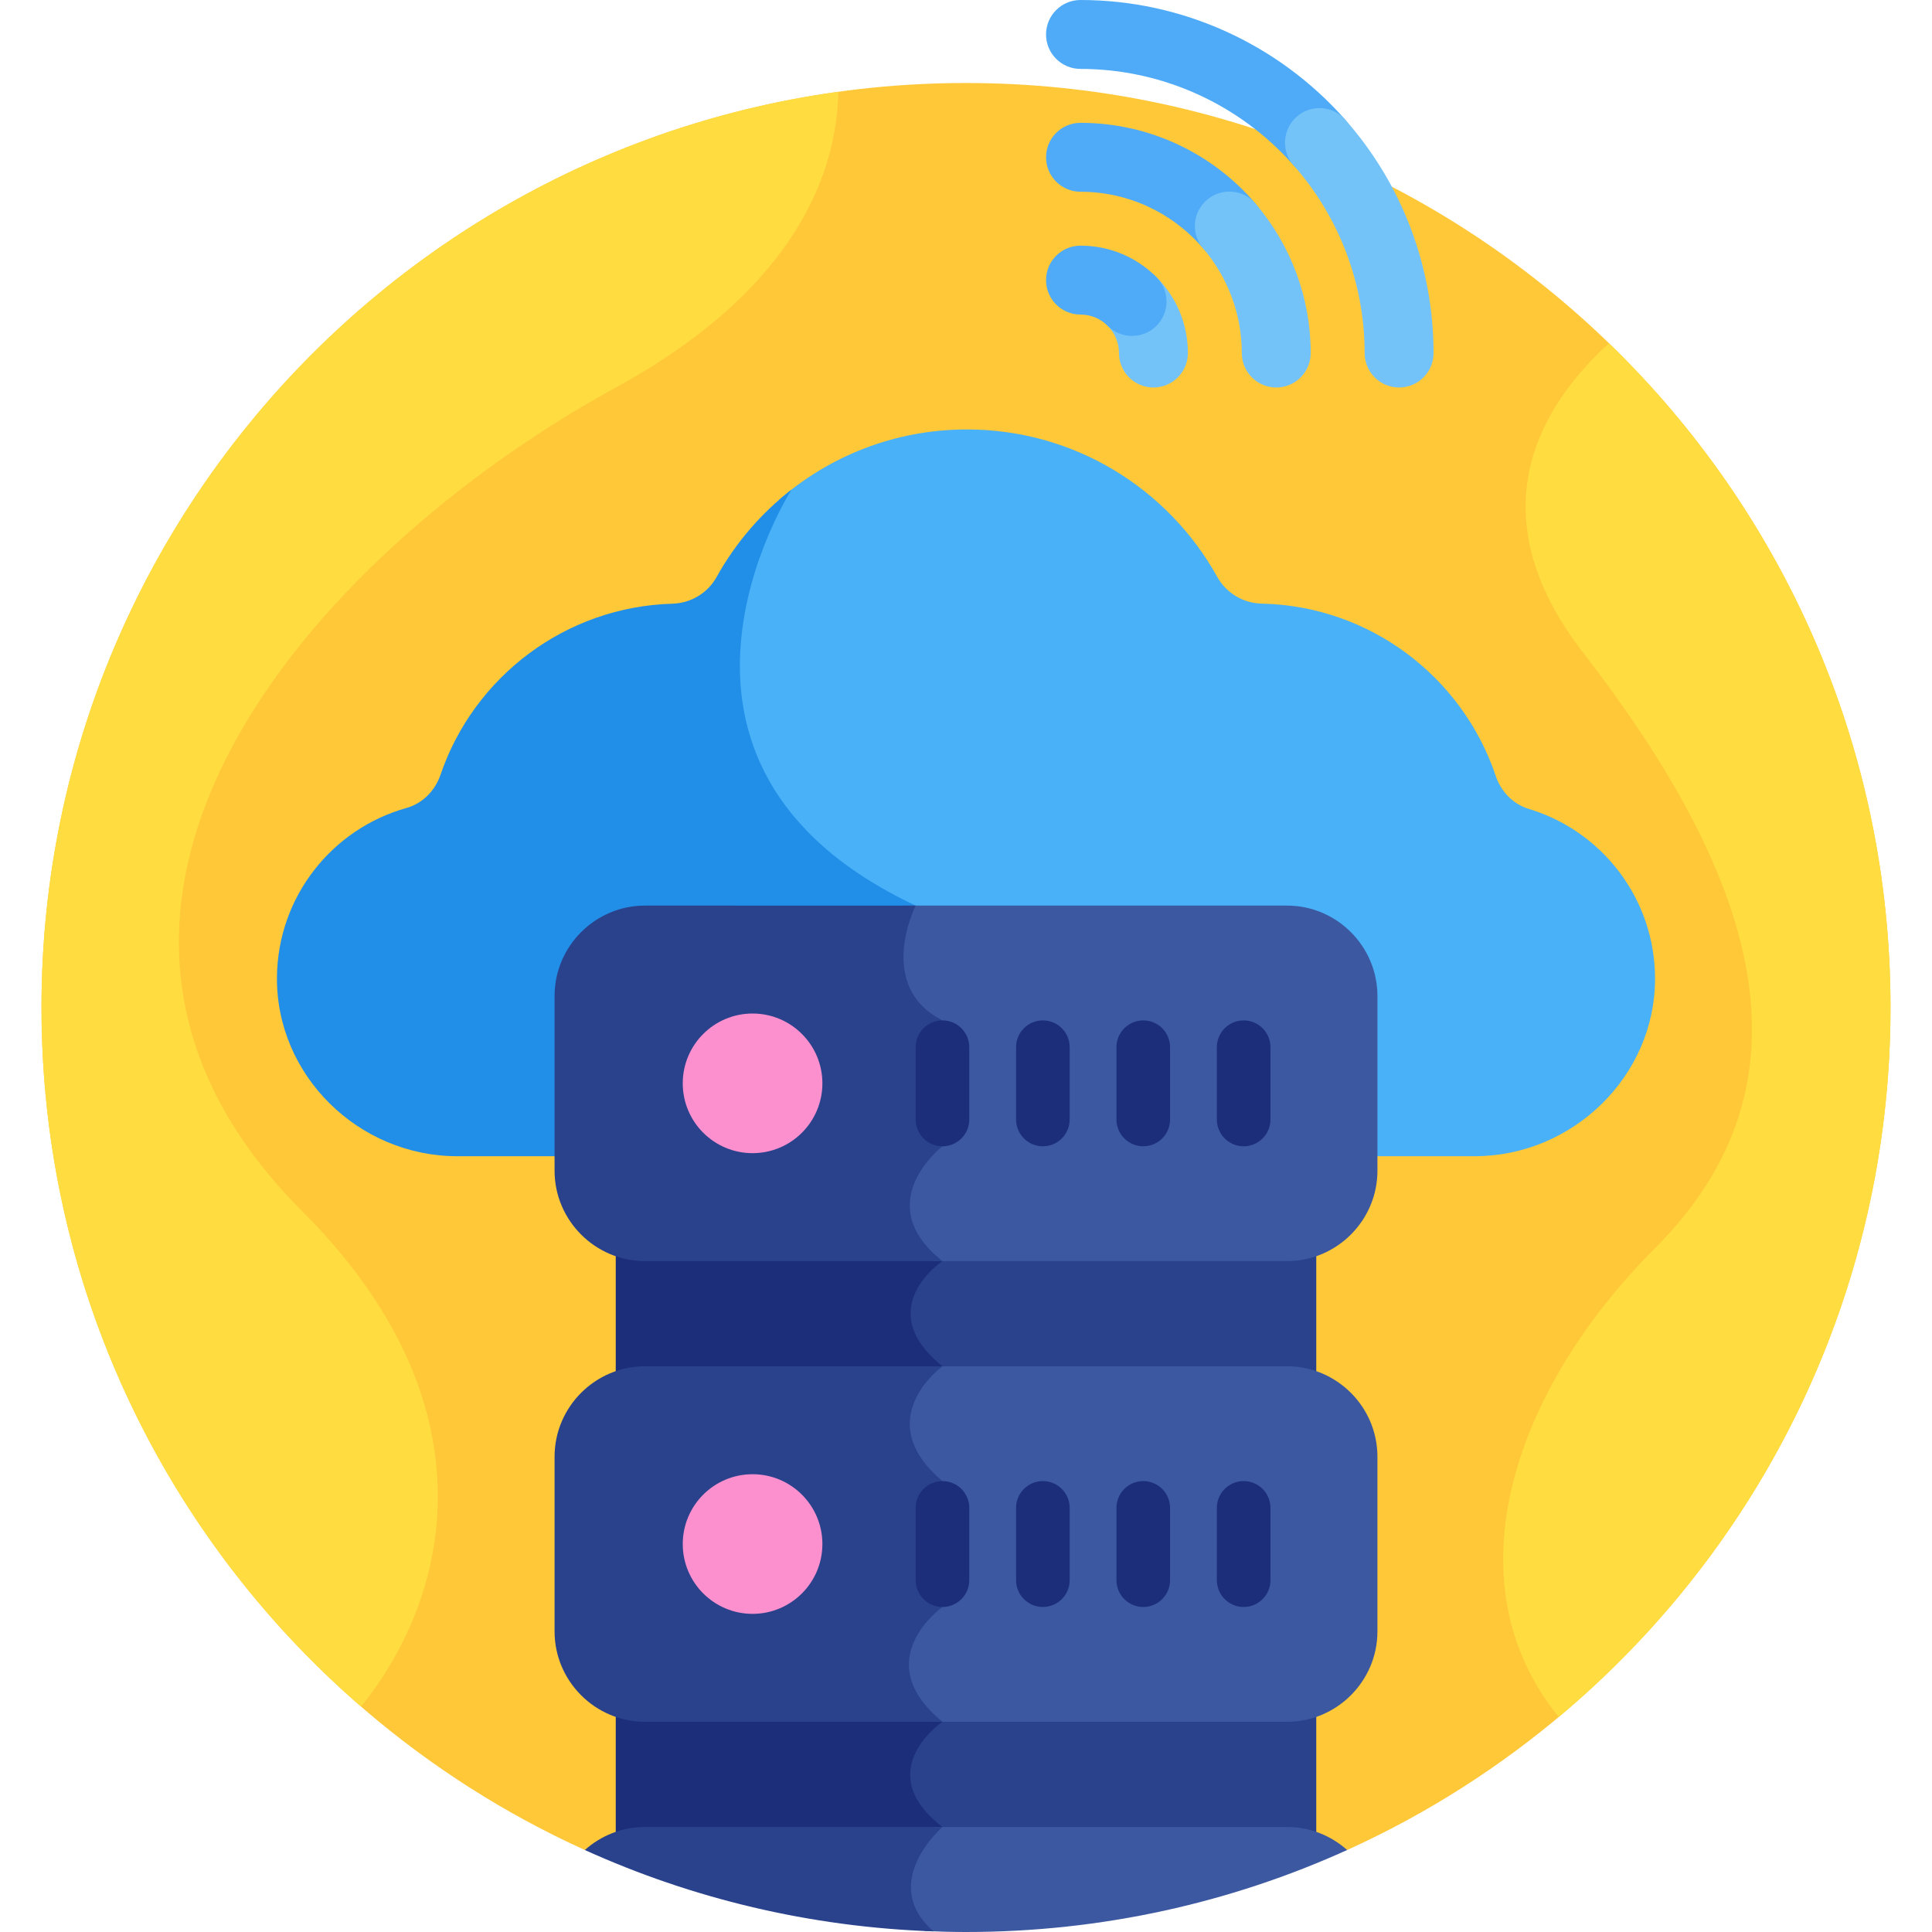
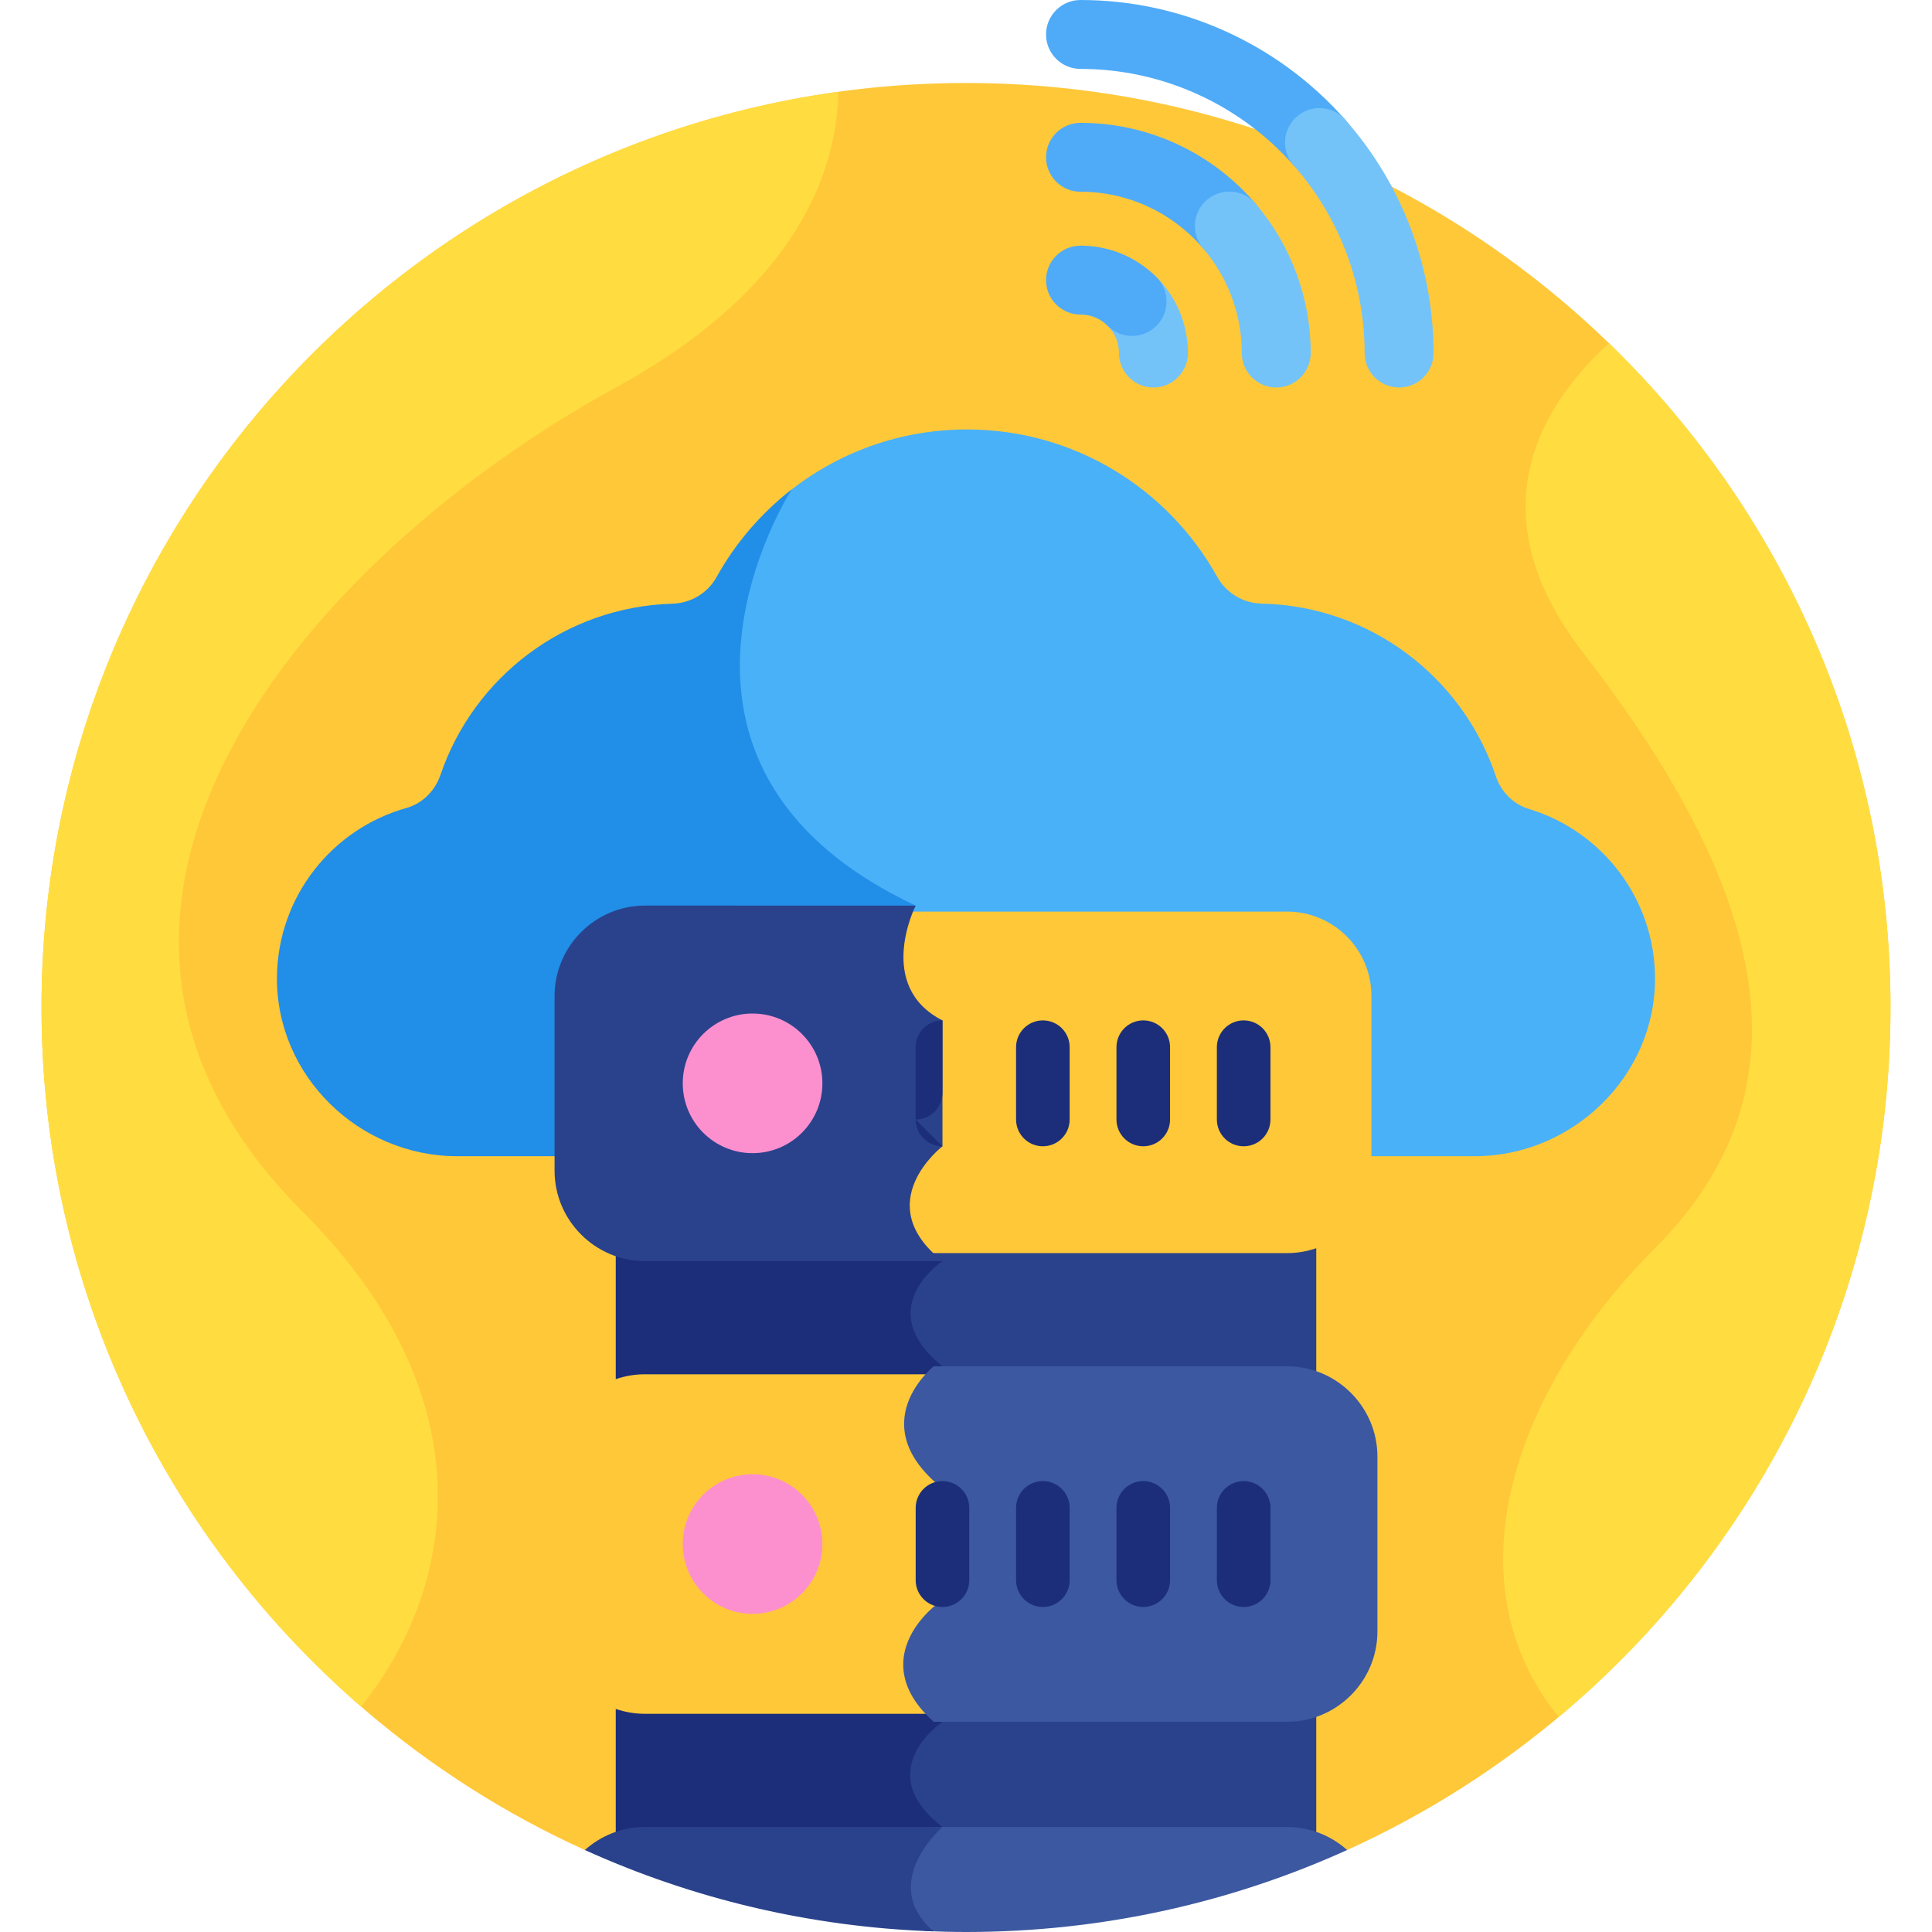
<svg xmlns="http://www.w3.org/2000/svg" id="Layer_1" enable-background="new 0 0 512 512" height="512" viewBox="0 0 512 512" width="512">
  <g>
    <path d="m256 21.996c-135.311 0-245.002 109.691-245.002 245.002 0 99.298 59.074 184.797 143.994 223.275h202.016c84.92-38.478 143.994-123.977 143.994-223.275 0-135.311-109.691-245.002-245.002-245.002z" fill="#ffc839" />
    <path d="m341.085 332.087h-95.87c.66.697 1.369 1.387 2.144 2.066-2.532 2.109-7.229 6.858-7.528 13.262-.236 5.065 2.315 9.986 7.589 14.649-.609.542-1.358 1.262-2.146 2.132h95.812c2.705 0 5.306.461 7.736 1.297v-34.705c-2.431.838-5.032 1.299-7.737 1.299z" fill="#2a428c" />
    <path d="m163.179 330.789v34.705c2.43-.836 5.031-1.297 7.736-1.297h76.437c1.366-1.362 2.413-2.117 2.413-2.117-19.011-15.302 0-27.875 0-27.875-.894-.707-1.705-1.413-2.441-2.117h-76.409c-2.705-.001-5.306-.462-7.736-1.299z" fill="#1c2e7a" />
    <path d="m341.085 454.176h-95.81c.652.691 1.352 1.378 2.111 2.058-2.573 2.16-7.465 7.109-7.676 13.663-.161 5.031 2.456 9.858 7.784 14.367-.514.524-1.145 1.21-1.819 2.022h95.409c2.705 0 5.306.461 7.736 1.298v-34.705c-2.429.836-5.03 1.297-7.735 1.297z" fill="#2a428c" />
    <path d="m163.179 452.878v34.705c2.43-.836 5.031-1.298 7.736-1.298h76.748c1.206-1.344 2.102-2.117 2.102-2.117-19.261-14.879 0-27.876 0-27.876-.87-.71-1.66-1.417-2.383-2.117h-76.466c-2.706.001-5.307-.46-7.737-1.297z" fill="#1c2e7a" />
    <path d="m405.174 214.377c-4.174-1.258-7.391-4.578-8.775-8.711-8.801-26.265-33.338-45.072-62.012-45.701-4.933-.108-9.418-2.788-11.815-7.101-12.937-23.291-37.785-39.054-66.317-39.054-19.07 0-36.488 7.049-49.811 18.673-5.09 9.301-17.072 35.266-9.4 62.044 5.535 19.318 20.208 34.847 43.622 46.174-.125.284-.248.578-.369.878h100.787c12.33 0 22.36 10.031 22.36 22.36v42.469h27.388c25.887 0 47.795-21.175 47.771-47.062-.019-21.221-14.102-39.145-33.429-44.969z" fill="#49b1f7" />
    <path d="m209.791 129.727c-8.085 6.282-14.871 14.157-19.87 23.165-2.377 4.284-6.825 6.955-11.723 7.094-28.367.804-52.623 19.376-61.471 45.371-1.435 4.215-4.755 7.573-9.041 8.776-19.636 5.507-34.076 23.436-34.289 44.78-.261 26.121 21.666 47.495 47.788 47.495h27.368v-42.469c0-12.33 10.031-22.36 22.36-22.36h71.043c.41-1.003.705-1.588.705-1.588-79.816-37.528-32.87-110.264-32.87-110.264z" fill="#218ee8" />
    <g>
      <path d="m305.672 102.692c-5.043 0-9.131-4.088-9.131-9.131 0-2.724-1.061-5.285-2.986-7.21-3.566-3.566-3.566-9.348 0-12.914 3.566-3.565 9.347-3.565 12.913 0 5.375 5.375 8.335 12.522 8.335 20.124 0 5.043-4.088 9.131-9.131 9.131z" fill="#73c3f9" />
    </g>
    <g>
      <path d="m300.011 89.025c-2.337 0-4.673-.892-6.456-2.674-1.926-1.926-4.486-2.986-7.21-2.986-5.043 0-9.131-4.088-9.131-9.131s4.088-9.131 9.131-9.131c7.602 0 14.749 2.96 20.123 8.334 3.566 3.566 3.566 9.348 0 12.914-1.783 1.782-4.12 2.674-6.457 2.674z" fill="#4fabf7" />
    </g>
    <g>
      <path d="m325.796 69.033c-2.579 0-5.14-1.086-6.946-3.199-8.157-9.546-20.005-15.021-32.505-15.021-5.043 0-9.131-4.088-9.131-9.131s4.088-9.131 9.131-9.131c17.85 0 34.758 7.807 46.389 21.42 3.276 3.834 2.824 9.598-1.01 12.874-1.721 1.469-3.83 2.188-5.928 2.188z" fill="#4fabf7" />
    </g>
    <g>
      <path d="m338.223 102.692c-5.043 0-9.131-4.088-9.131-9.131 0-10.15-3.638-19.998-10.243-27.727-3.276-3.833-2.824-9.598 1.01-12.873 3.833-3.278 9.597-2.824 12.874 1.01 9.428 11.033 14.621 25.093 14.621 39.59 0 5.043-4.087 9.131-9.131 9.131z" fill="#73c3f9" />
    </g>
    <g>
      <path d="m349.677 46.911c-2.53 0-5.047-1.045-6.852-3.092-14.323-16.242-34.909-25.557-56.481-25.557-5.043 0-9.131-4.088-9.131-9.131s4.088-9.131 9.131-9.131c26.811 0 52.39 11.569 70.178 31.741 3.335 3.783 2.973 9.553-.809 12.888-1.735 1.53-3.89 2.282-6.036 2.282z" fill="#4fabf7" />
    </g>
    <g>
      <path d="m370.774 102.692c-5.043 0-9.131-4.088-9.131-9.131 0-18.316-6.683-35.98-18.818-49.742-3.335-3.782-2.973-9.552.809-12.887s9.552-2.973 12.888.809c15.079 17.099 23.383 39.053 23.383 61.82 0 5.043-4.087 9.131-9.131 9.131z" fill="#73c3f9" />
    </g>
-     <path d="m341.085 239.991h-101.82c.471.235.923.479 1.402.71-3.582 8.128-5.882 23.127 7.598 30.616v31.752c-2.042 1.747-8.614 8.009-8.671 16.283-.036 5.277 2.574 10.249 7.765 14.801-.019.016-.04.035-.059.051h93.786c13.171 0 23.948-10.777 23.948-23.948v-46.317c-.001-13.171-10.778-23.948-23.949-23.948z" fill="#3c58a0" />
    <path d="m170.915 239.991c-13.172 0-23.948 10.777-23.948 23.948v46.317c0 13.171 10.777 23.948 23.948 23.948h78.849c-19.511-15.428 0-30.426 0-30.426v-33.361c-17.928-9.132-7.102-30.426-7.102-30.426z" fill="#2a428c" />
    <path d="m341.085 362.08h-93.683c-2.56 2.281-7.533 7.599-7.795 14.682-.213 5.734 2.699 11.262 8.657 16.436v31.924c-2.101 1.664-8.598 7.443-8.884 15.479-.194 5.448 2.497 10.701 8.006 15.634-.022.018-.047.04-.069.06h93.767c13.171 0 23.948-10.777 23.948-23.948v-46.317c.001-13.174-10.776-23.95-23.947-23.95z" fill="#3c58a0" />
-     <path d="m249.764 362.08h-78.849c-13.172 0-23.948 10.777-23.948 23.948v46.317c0 13.171 10.777 23.948 23.948 23.948h78.849c-20.011-16.339 0-30.426 0-30.426v-33.361c-19.504-16.376 0-30.426 0-30.426z" fill="#2a428c" />
    <path d="m341.085 484.169h-93.698c.037.031.071.063.108.095-2.561 2.612-7.97 9.063-7.6 16.624.194 3.954 1.931 7.59 5.172 10.852 3.627.158 7.268.26 10.933.26 36.013 0 70.21-7.772 101.008-21.727-4.24-3.79-9.823-6.104-15.923-6.104z" fill="#3c58a0" />
    <path d="m154.992 490.273c28.331 12.837 59.543 20.424 92.394 21.56-14.743-12.889 2.379-27.664 2.379-27.664h-78.849c-6.101 0-11.684 2.314-15.924 6.104z" fill="#2a428c" />
    <g>
-       <path d="m249.764 303.778c-3.923 0-7.102-3.179-7.102-7.102v-19.158c0-3.922 3.179-7.102 7.102-7.102s7.102 3.179 7.102 7.102v19.158c0 3.923-3.179 7.102-7.102 7.102z" fill="#1c2e7a" />
+       <path d="m249.764 303.778c-3.923 0-7.102-3.179-7.102-7.102v-19.158c0-3.922 3.179-7.102 7.102-7.102v19.158c0 3.923-3.179 7.102-7.102 7.102z" fill="#1c2e7a" />
    </g>
    <g>
      <path d="m302.976 303.778c-3.923 0-7.102-3.179-7.102-7.102v-19.158c0-3.922 3.179-7.102 7.102-7.102 3.922 0 7.102 3.179 7.102 7.102v19.158c0 3.923-3.179 7.102-7.102 7.102z" fill="#1c2e7a" />
    </g>
    <g>
      <path d="m329.582 303.778c-3.922 0-7.102-3.179-7.102-7.102v-19.158c0-3.922 3.179-7.102 7.102-7.102 3.922 0 7.102 3.179 7.102 7.102v19.158c0 3.923-3.18 7.102-7.102 7.102z" fill="#1c2e7a" />
    </g>
    <g>
      <path d="m276.37 303.778c-3.923 0-7.102-3.179-7.102-7.102v-19.158c0-3.922 3.179-7.102 7.102-7.102 3.922 0 7.102 3.179 7.102 7.102v19.158c0 3.923-3.179 7.102-7.102 7.102z" fill="#1c2e7a" />
    </g>
    <circle cx="199.439" cy="287.097" fill="#fc90ce" r="18.502" />
    <g>
      <path d="m249.764 425.866c-3.923 0-7.102-3.179-7.102-7.102v-19.157c0-3.923 3.179-7.102 7.102-7.102s7.102 3.179 7.102 7.102v19.157c0 3.923-3.179 7.102-7.102 7.102z" fill="#1c2e7a" />
    </g>
    <g>
      <path d="m302.976 425.866c-3.923 0-7.102-3.179-7.102-7.102v-19.157c0-3.923 3.179-7.102 7.102-7.102 3.922 0 7.102 3.179 7.102 7.102v19.157c0 3.923-3.179 7.102-7.102 7.102z" fill="#1c2e7a" />
    </g>
    <g>
      <path d="m329.582 425.866c-3.922 0-7.102-3.179-7.102-7.102v-19.157c0-3.923 3.179-7.102 7.102-7.102 3.922 0 7.102 3.179 7.102 7.102v19.157c0 3.923-3.18 7.102-7.102 7.102z" fill="#1c2e7a" />
    </g>
    <g>
      <path d="m276.37 425.866c-3.923 0-7.102-3.179-7.102-7.102v-19.157c0-3.923 3.179-7.102 7.102-7.102 3.922 0 7.102 3.179 7.102 7.102v19.157c0 3.923-3.179 7.102-7.102 7.102z" fill="#1c2e7a" />
    </g>
    <circle cx="199.439" cy="409.186" fill="#fc90ce" r="18.502" />
    <g fill="#ffdd40">
      <path d="m501.002 266.998c0-69.081-28.601-131.472-74.594-176.011-17.515 15.892-35.939 44.376-6.882 81.935 46 59.46 63.415 113.532 19.079 157.868-37.408 37.407-54.778 88.205-25.523 124.223 53.735-44.943 87.92-112.484 87.92-188.015z" />
      <path d="m163.179 102.692c48.18-26.37 58.565-57.371 58.985-78.359-119.296 16.482-211.166 118.836-211.166 242.665 0 74.003 32.816 140.336 84.683 185.259 24.496-30.395 34.824-80.833-15.531-131.188-79.844-79.845 1.375-173.687 83.029-218.377z" />
    </g>
  </g>
</svg>